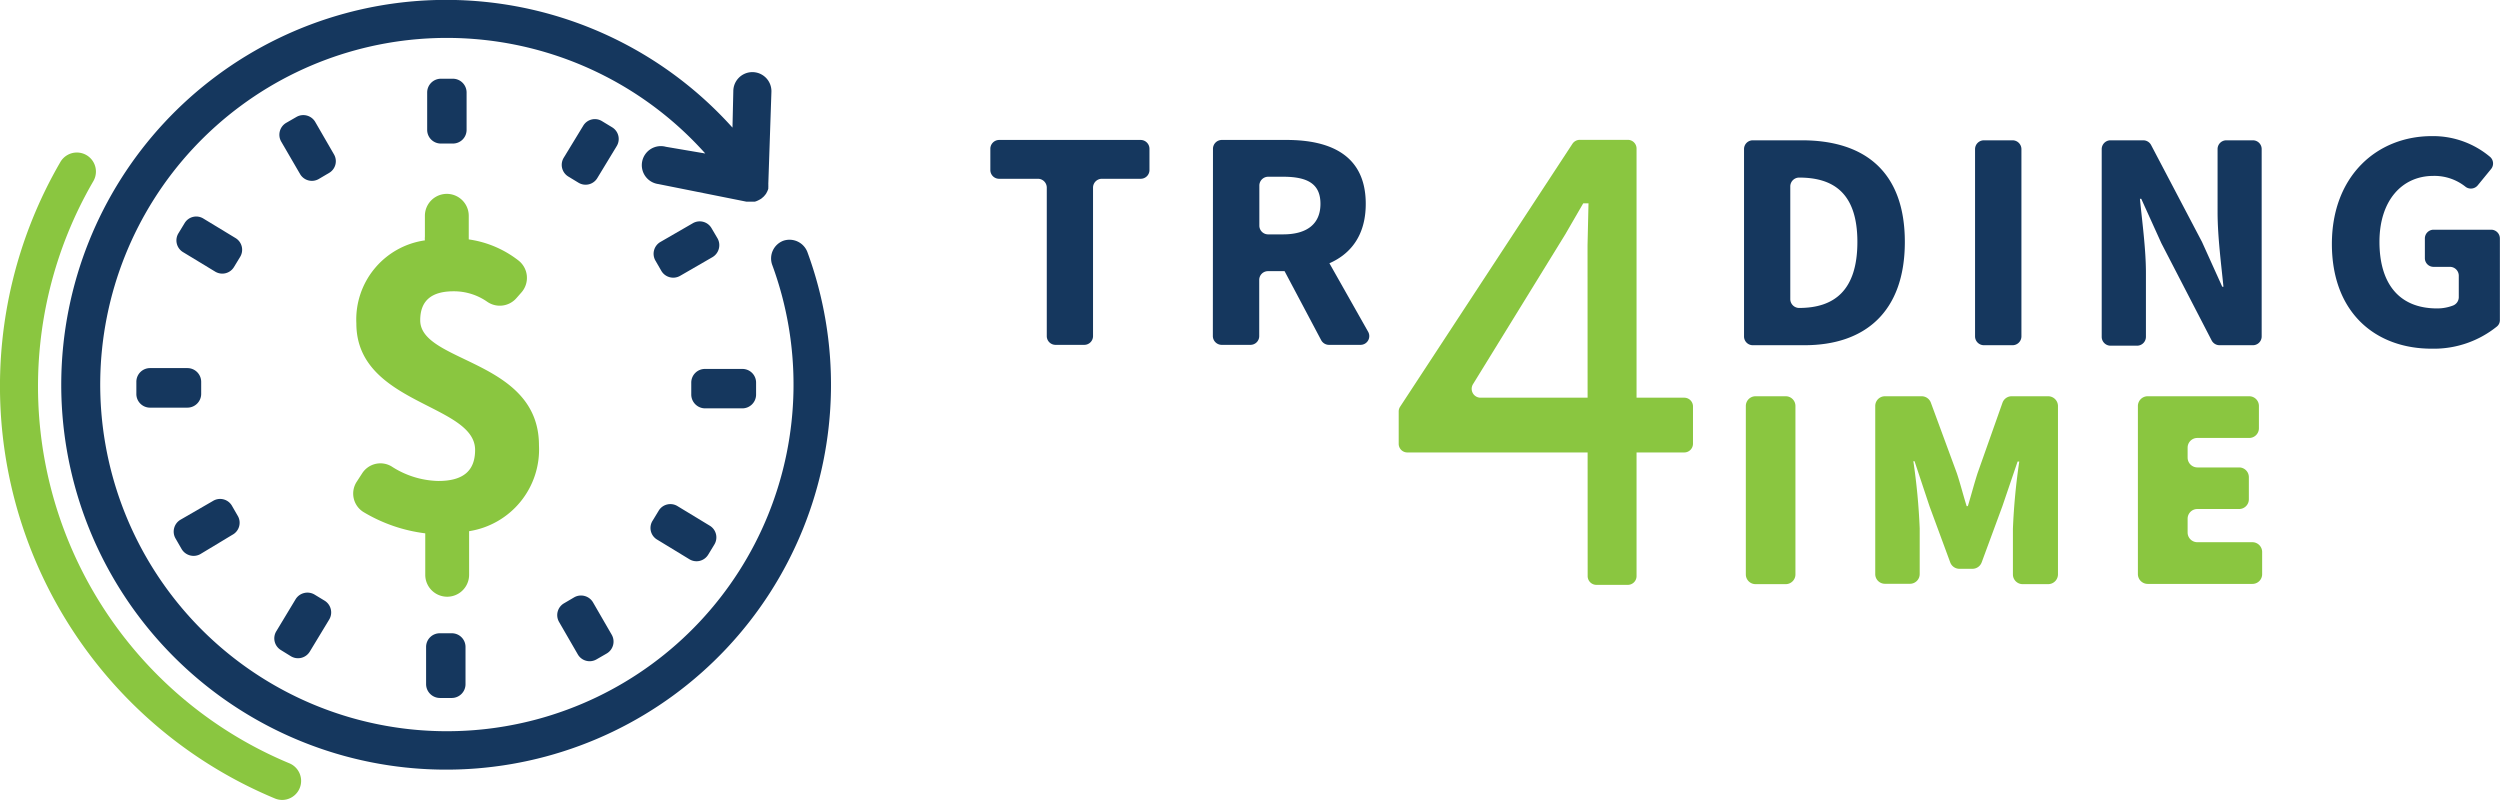
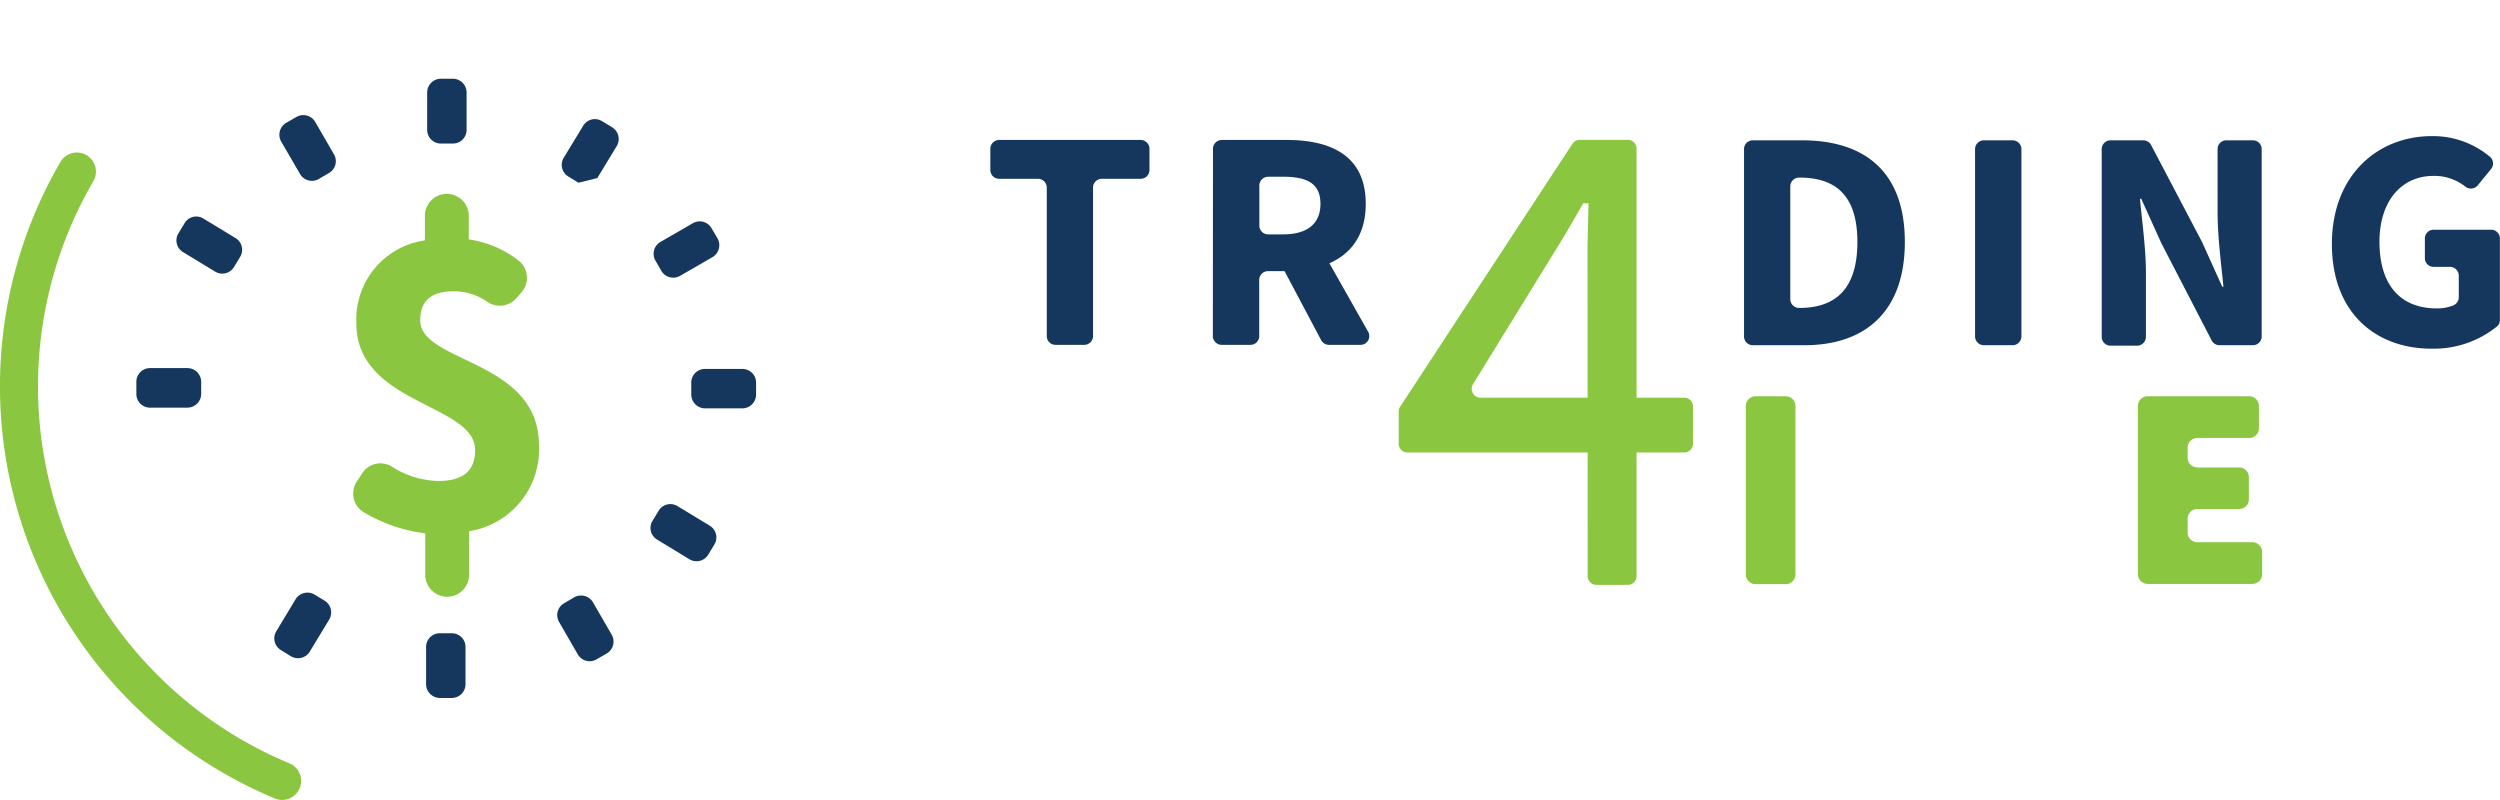
<svg xmlns="http://www.w3.org/2000/svg" id="Layer_1" data-name="Layer 1" viewBox="0 0 208.64 66.76">
  <defs>
    <style>.cls-1{fill:#15375e;}.cls-2{fill:#8ac640;}</style>
  </defs>
-   <path class="cls-1" d="M81,41.78a1.6,1.6,0,0,0-2-.94,1.58,1.58,0,0,0-.94,2,28.93,28.93,0,1,1-5.58-9.28L69.19,33a1.59,1.59,0,1,0-.63,3.11l7.35,1.47.15,0h.16l.3,0,.09,0a1,1,0,0,0,.18-.06l.11-.05.15-.08.1-.06.13-.11.09-.08.11-.13.07-.09.08-.15a.54.54,0,0,0,.05-.11.85.85,0,0,0,.06-.17l0-.11v0a.62.62,0,0,0,0-.13.77.77,0,0,0,0-.15L78,28.4a1.59,1.59,0,0,0-3.18-.08l-.07,3.08A32.12,32.12,0,1,0,81,41.78Z" transform="translate(-13.62 -20.75)" />
  <path class="cls-2" d="M58.6,57.91c0-7.17-9.91-6.86-9.91-10.43,0-1.69,1-2.42,2.79-2.42a4.85,4.85,0,0,1,2.81.88,1.84,1.84,0,0,0,2.42-.3l.44-.5a1.84,1.84,0,0,0-.3-2.68,8.73,8.73,0,0,0-4.11-1.73c0-.08,0-.15,0-.22V38.76a1.83,1.83,0,0,0-3.66,0v1.75a1.53,1.53,0,0,0,0,.3,6.67,6.67,0,0,0-5.72,6.93c0,6.77,9.91,6.7,9.91,10.56,0,1.7-.94,2.59-3.07,2.59a7.44,7.44,0,0,1-3.91-1.22,1.81,1.81,0,0,0-2.45.59l-.46.71A1.81,1.81,0,0,0,44,63.51a13.13,13.13,0,0,0,5.11,1.75v3.46a1.83,1.83,0,0,0,3.66,0V65.08A6.9,6.9,0,0,0,58.6,57.91Z" transform="translate(-13.62 -20.75)" />
  <path class="cls-1" d="M51.41,32.73h-1a1.14,1.14,0,0,1-1.14-1.15V28.46a1.15,1.15,0,0,1,1.15-1.14h1a1.15,1.15,0,0,1,1.14,1.15v3.12A1.14,1.14,0,0,1,51.41,32.73Z" transform="translate(-13.62 -20.75)" />
  <path class="cls-1" d="M51.33,79h-1a1.16,1.16,0,0,1-1.15-1.15V74.74a1.14,1.14,0,0,1,1.15-1.14h1a1.14,1.14,0,0,1,1.14,1.15v3.12A1.15,1.15,0,0,1,51.33,79Z" transform="translate(-13.62 -20.75)" />
  <path class="cls-1" d="M71.31,53.69v-1a1.14,1.14,0,0,1,1.14-1.15h3.12a1.14,1.14,0,0,1,1.15,1.15v1a1.15,1.15,0,0,1-1.15,1.14H72.46A1.16,1.16,0,0,1,71.31,53.69Z" transform="translate(-13.62 -20.75)" />
  <path class="cls-1" d="M25,53.61v-1a1.14,1.14,0,0,1,1.15-1.14h3.12a1.15,1.15,0,0,1,1.14,1.15v1a1.15,1.15,0,0,1-1.15,1.15H26.18A1.14,1.14,0,0,1,25,53.61Z" transform="translate(-13.62 -20.75)" />
  <path class="cls-1" d="M68.81,43.35l-.49-.85a1.14,1.14,0,0,1,.42-1.56l2.7-1.56a1.14,1.14,0,0,1,1.56.41l.5.85a1.16,1.16,0,0,1-.42,1.57l-2.7,1.56A1.15,1.15,0,0,1,68.81,43.35Z" transform="translate(-13.62 -20.75)" />
-   <path class="cls-1" d="M28.76,66.54l-.49-.85a1.15,1.15,0,0,1,.42-1.57l2.7-1.56A1.14,1.14,0,0,1,33,63l.49.85A1.14,1.14,0,0,1,33,65.39L30.33,67A1.16,1.16,0,0,1,28.76,66.54Z" transform="translate(-13.62 -20.75)" />
  <path class="cls-1" d="M60.69,71.1l.85-.5a1.16,1.16,0,0,1,1.57.42l1.56,2.7a1.15,1.15,0,0,1-.42,1.57l-.85.49a1.14,1.14,0,0,1-1.56-.42l-1.56-2.7A1.14,1.14,0,0,1,60.69,71.1Z" transform="translate(-13.62 -20.75)" />
  <path class="cls-1" d="M37.51,31l.85-.49a1.15,1.15,0,0,1,1.57.42l1.56,2.7a1.13,1.13,0,0,1-.42,1.56l-.85.5a1.14,1.14,0,0,1-1.56-.42l-1.57-2.7A1.15,1.15,0,0,1,37.51,31Z" transform="translate(-13.62 -20.75)" />
-   <path class="cls-1" d="M61.9,36l-.84-.51a1.14,1.14,0,0,1-.39-1.58l1.62-2.66a1.13,1.13,0,0,1,1.57-.39l.84.51a1.14,1.14,0,0,1,.39,1.57l-1.62,2.67A1.14,1.14,0,0,1,61.9,36Z" transform="translate(-13.62 -20.75)" />
+   <path class="cls-1" d="M61.9,36l-.84-.51a1.14,1.14,0,0,1-.39-1.58l1.62-2.66a1.13,1.13,0,0,1,1.57-.39l.84.51a1.14,1.14,0,0,1,.39,1.57l-1.62,2.67Z" transform="translate(-13.62 -20.75)" />
  <path class="cls-1" d="M37.9,75.52,37.06,75a1.14,1.14,0,0,1-.38-1.57l1.61-2.67a1.16,1.16,0,0,1,1.58-.39l.84.51a1.15,1.15,0,0,1,.38,1.58l-1.61,2.66A1.15,1.15,0,0,1,37.9,75.52Z" transform="translate(-13.62 -20.75)" />
  <path class="cls-1" d="M68.1,64.18l.51-.84A1.14,1.14,0,0,1,70.18,63l2.67,1.62a1.14,1.14,0,0,1,.39,1.57l-.51.84a1.14,1.14,0,0,1-1.58.39l-2.66-1.62A1.13,1.13,0,0,1,68.1,64.18Z" transform="translate(-13.62 -20.75)" />
  <path class="cls-1" d="M28.53,40.19l.51-.84A1.13,1.13,0,0,1,30.61,39l2.67,1.62a1.14,1.14,0,0,1,.38,1.57l-.51.84a1.14,1.14,0,0,1-1.57.39l-2.67-1.62A1.14,1.14,0,0,1,28.53,40.19Z" transform="translate(-13.62 -20.75)" />
  <path class="cls-1" d="M100.25,35.67H97a.73.73,0,0,1-.73-.73V33.17a.74.74,0,0,1,.73-.74h11.82a.74.74,0,0,1,.73.74v1.77a.73.73,0,0,1-.73.73h-3.24a.74.74,0,0,0-.74.74V48.8a.73.73,0,0,1-.73.73h-2.4a.73.73,0,0,1-.73-.73V36.41A.74.74,0,0,0,100.25,35.67Z" transform="translate(-13.62 -20.75)" />
  <path class="cls-1" d="M114.85,33.17a.74.74,0,0,1,.74-.74H121c3.63,0,6.6,1.26,6.6,5.33s-3,5.62-6.6,5.62h-1.56a.73.73,0,0,0-.73.73V48.8a.73.73,0,0,1-.73.73h-2.4a.74.74,0,0,1-.74-.73Zm5.85,7.14c2,0,3.12-.87,3.12-2.55s-1.09-2.26-3.12-2.26h-1.25a.74.74,0,0,0-.73.74v3.34a.73.73,0,0,0,.73.73Zm0,1.67,1.58-1.46a.73.73,0,0,1,1.14.17l4.38,7.75a.73.73,0,0,1-.64,1.09h-2.63a.74.74,0,0,1-.65-.39l-3.33-6.28A.71.71,0,0,1,120.72,42Z" transform="translate(-13.62 -20.75)" />
  <path class="cls-2" d="M160.13,53.82h2.52a.81.81,0,0,1,.81.81V68.69a.81.81,0,0,1-.81.81h-2.52a.81.81,0,0,1-.81-.81V54.63A.81.81,0,0,1,160.13,53.82Z" transform="translate(-13.62 -20.75)" />
-   <path class="cls-2" d="M170.93,53.82H174a.82.82,0,0,1,.76.53l2.17,5.89c.29.87.53,1.83.82,2.75h.1c.28-.92.53-1.88.81-2.75l2.08-5.88a.81.81,0,0,1,.76-.54h3.06a.82.82,0,0,1,.81.81V68.69a.82.82,0,0,1-.81.81h-2.14a.81.81,0,0,1-.81-.81V64.87a52.51,52.51,0,0,1,.53-5.6H182L180.73,63,179,67.69a.82.82,0,0,1-.76.53h-1.1a.82.82,0,0,1-.76-.53L174.65,63l-1.25-3.76h-.1a52.51,52.51,0,0,1,.53,5.6v3.82a.81.81,0,0,1-.81.81h-2.09a.81.81,0,0,1-.81-.81V54.63A.81.81,0,0,1,170.93,53.82Z" transform="translate(-13.62 -20.75)" />
  <path class="cls-2" d="M192.82,53.82h8.51a.81.81,0,0,1,.81.81v1.86a.81.81,0,0,1-.81.81H197a.81.81,0,0,0-.81.81v.83a.82.82,0,0,0,.81.82h3.49a.81.81,0,0,1,.81.81v1.85a.81.81,0,0,1-.81.81H197a.81.81,0,0,0-.81.81v1.17A.81.81,0,0,0,197,66h4.6a.82.82,0,0,1,.81.82v1.85a.81.81,0,0,1-.81.81h-8.75a.82.82,0,0,1-.81-.81V54.63A.82.82,0,0,1,192.82,53.82Z" transform="translate(-13.62 -20.75)" />
  <path class="cls-1" d="M159.17,33.19a.73.73,0,0,1,.73-.73H164c5.22,0,8.59,2.6,8.59,8.48s-3.37,8.62-8.37,8.62H159.9a.73.73,0,0,1-.73-.73Zm4.6,13.26c2.9,0,4.86-1.43,4.86-5.51s-2-5.37-4.86-5.37h0a.74.74,0,0,0-.74.74v9.4a.74.74,0,0,0,.74.74Z" transform="translate(-13.62 -20.75)" />
  <path class="cls-1" d="M179.19,32.46h2.39a.74.74,0,0,1,.74.73V48.83a.74.74,0,0,1-.74.73h-2.39a.74.74,0,0,1-.74-.73V33.19A.74.74,0,0,1,179.19,32.46Z" transform="translate(-13.62 -20.75)" />
  <path class="cls-1" d="M189.71,32.46h2.78a.74.74,0,0,1,.65.39l4.25,8.09v0l1.69,3.74h.1c-.18-1.81-.49-4.2-.49-6.22V33.19a.73.73,0,0,1,.73-.73h2.22a.73.73,0,0,1,.73.73V48.83a.73.73,0,0,1-.73.73h-2.79a.74.74,0,0,1-.65-.39L194,41.05l0,0-1.68-3.71h-.11c.18,1.88.5,4.17.5,6.19v5.34a.74.74,0,0,1-.74.73h-2.21a.74.74,0,0,1-.74-.73V33.19A.74.74,0,0,1,189.71,32.46Z" transform="translate(-13.62 -20.75)" />
  <path class="cls-1" d="M208.23,41.11c0-5.68,3.77-9,8.34-9a7.39,7.39,0,0,1,4.87,1.74.73.73,0,0,1,.08,1l-1.12,1.37a.74.74,0,0,1-1,.13,4.16,4.16,0,0,0-2.7-.92c-2.63,0-4.5,2.07-4.5,5.5s1.59,5.56,4.81,5.56a3.68,3.68,0,0,0,1.35-.25.75.75,0,0,0,.46-.68v-1.8a.74.74,0,0,0-.74-.74h-1.36a.72.72,0,0,1-.73-.73V40.65a.73.73,0,0,1,.73-.73h4.8a.73.73,0,0,1,.73.73v6.83A.68.68,0,0,1,222,48a8.38,8.38,0,0,1-5.4,1.85C211.9,49.87,208.23,46.87,208.23,41.11Z" transform="translate(-13.62 -20.75)" />
  <path class="cls-2" d="M146.11,41.22l.08-3.5h-.44l-1.5,2.59-7.71,12.52a.74.74,0,0,0,.63,1.11h17a.73.73,0,0,1,.74.73v3.11a.73.73,0,0,1-.74.73H131.08a.72.72,0,0,1-.73-.73V55.09a.72.72,0,0,1,.12-.4l14.38-21.94a.74.74,0,0,1,.62-.33h4a.73.73,0,0,1,.73.73V68.83a.73.73,0,0,1-.73.73h-2.61a.73.73,0,0,1-.74-.73Z" transform="translate(-13.62 -20.75)" />
  <path class="cls-2" d="M37.18,87.51a1.62,1.62,0,0,1-.61-.12A37.26,37.26,0,0,1,18.66,34.27a1.59,1.59,0,0,1,2.75,1.6A34.07,34.07,0,0,0,37.79,84.46a1.59,1.59,0,0,1-.61,3.05Z" transform="translate(-13.62 -20.75)" />
</svg>